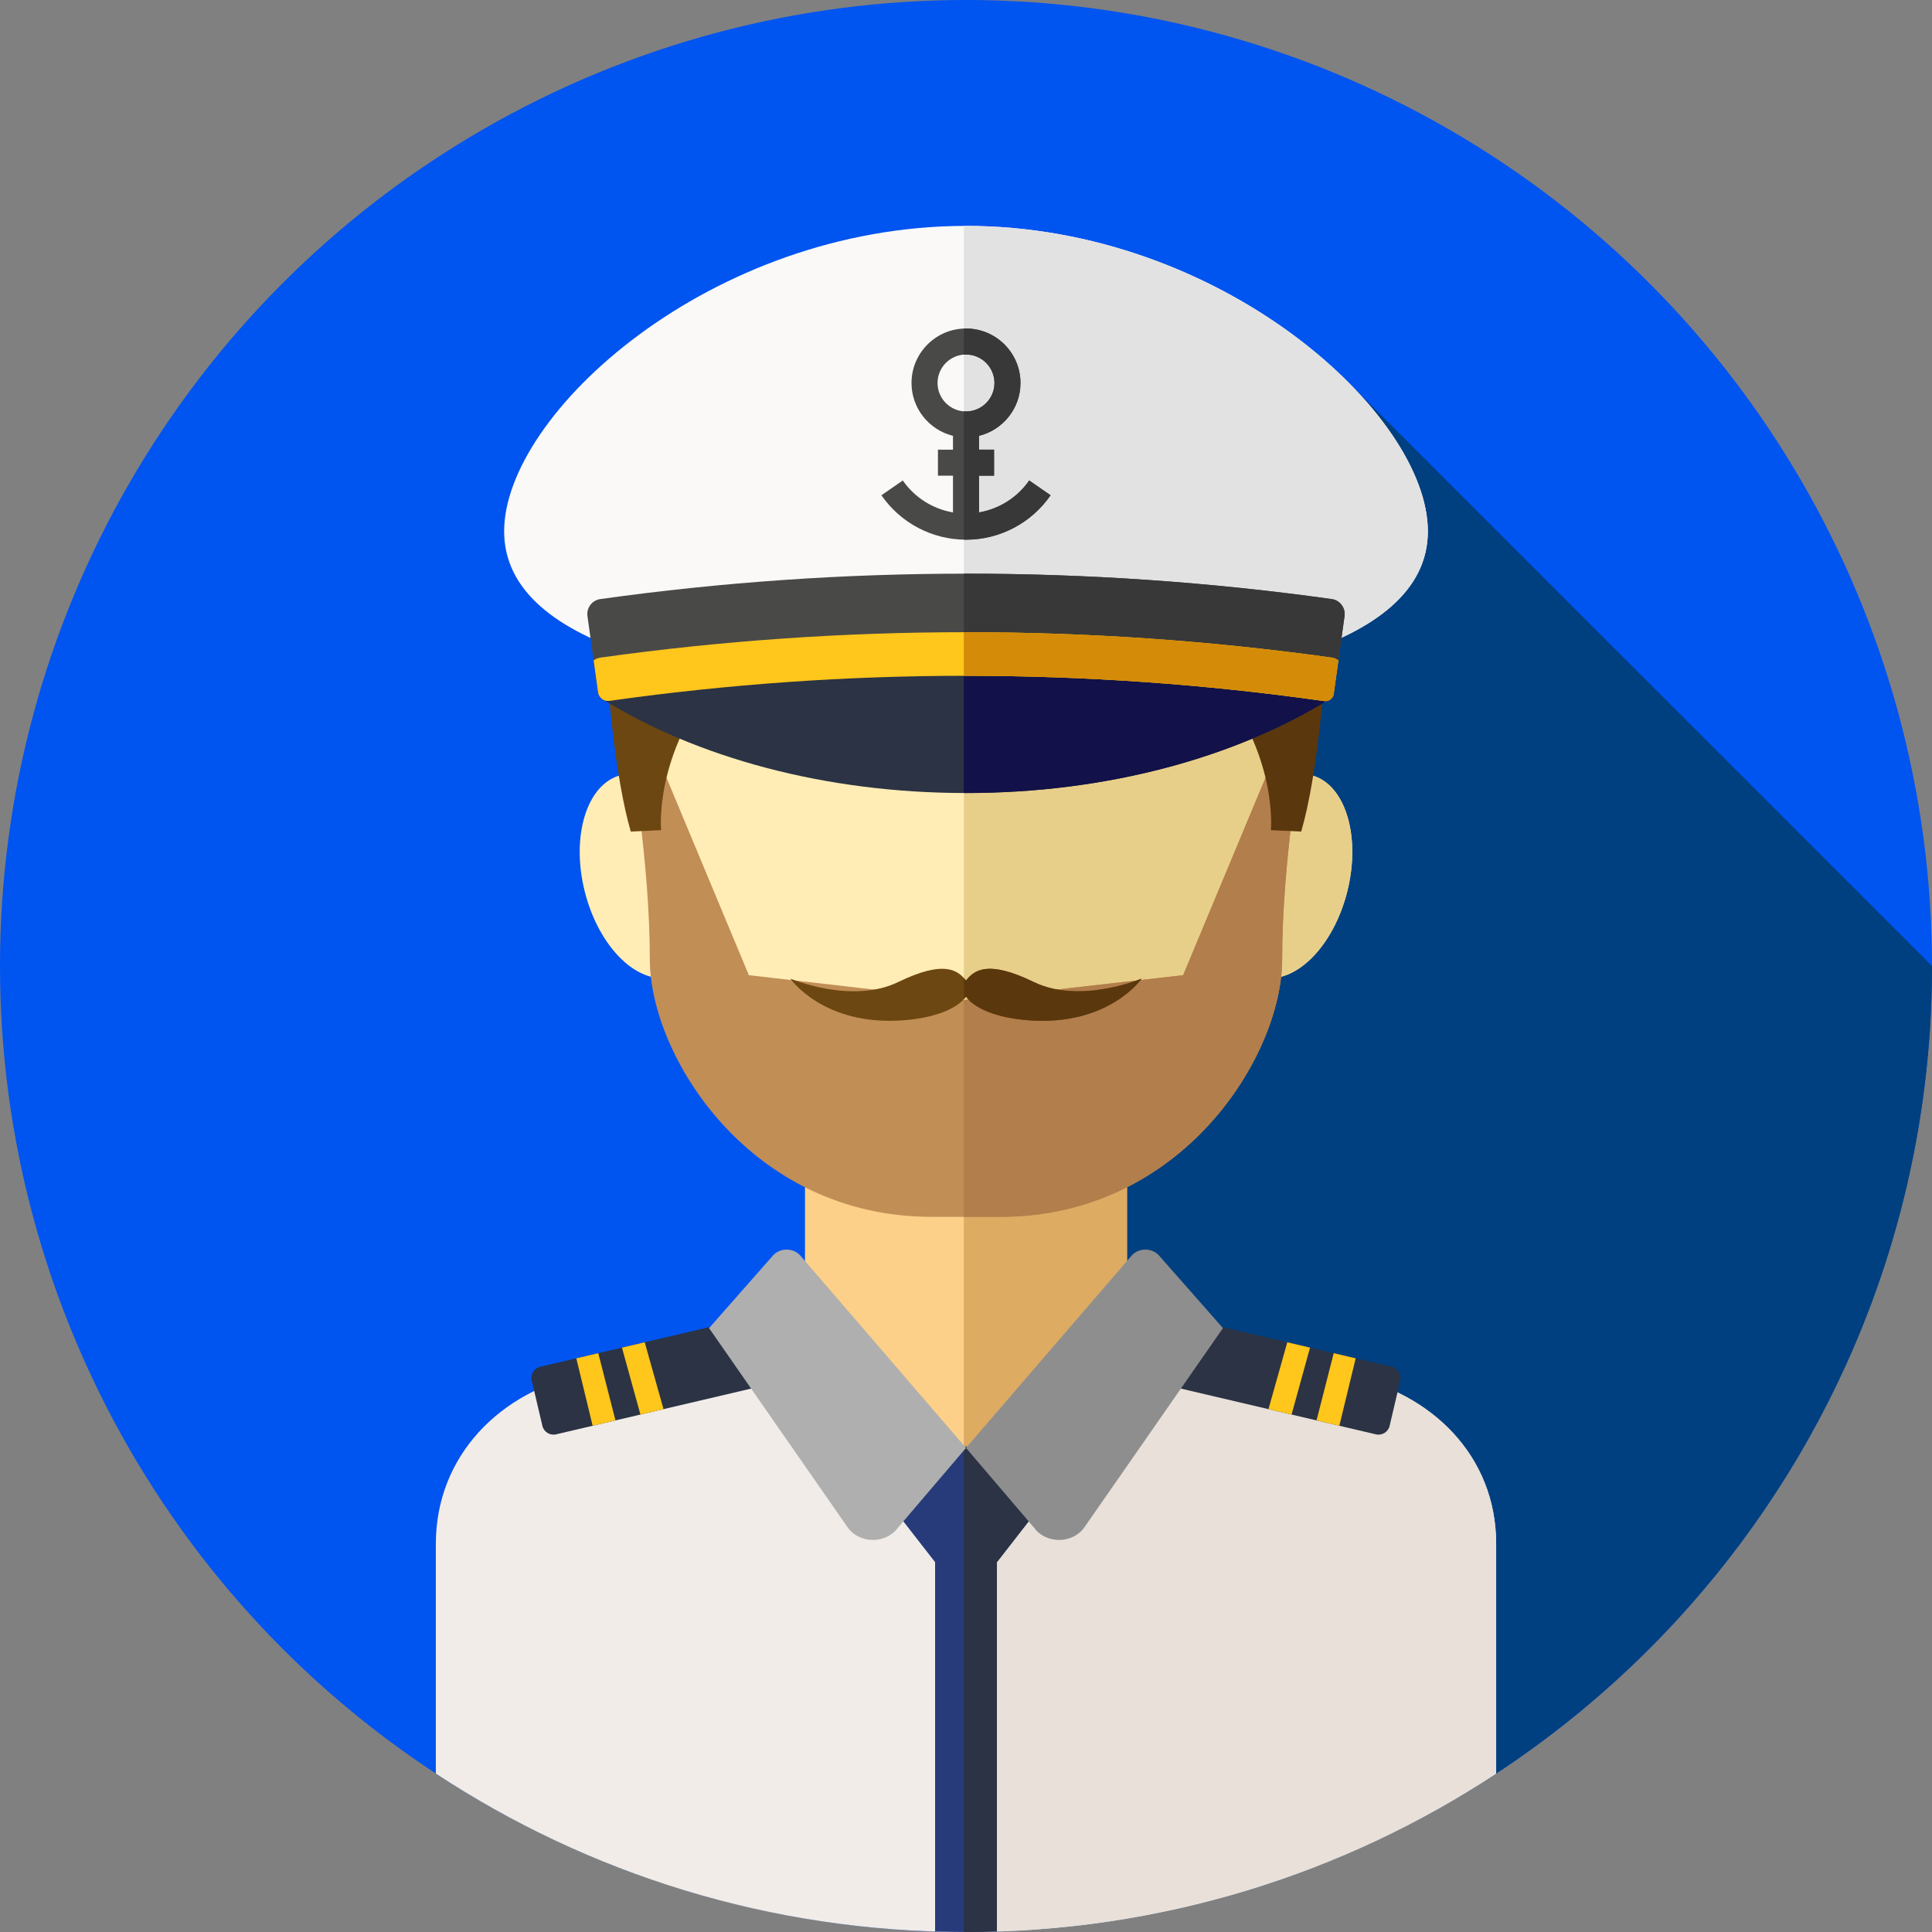
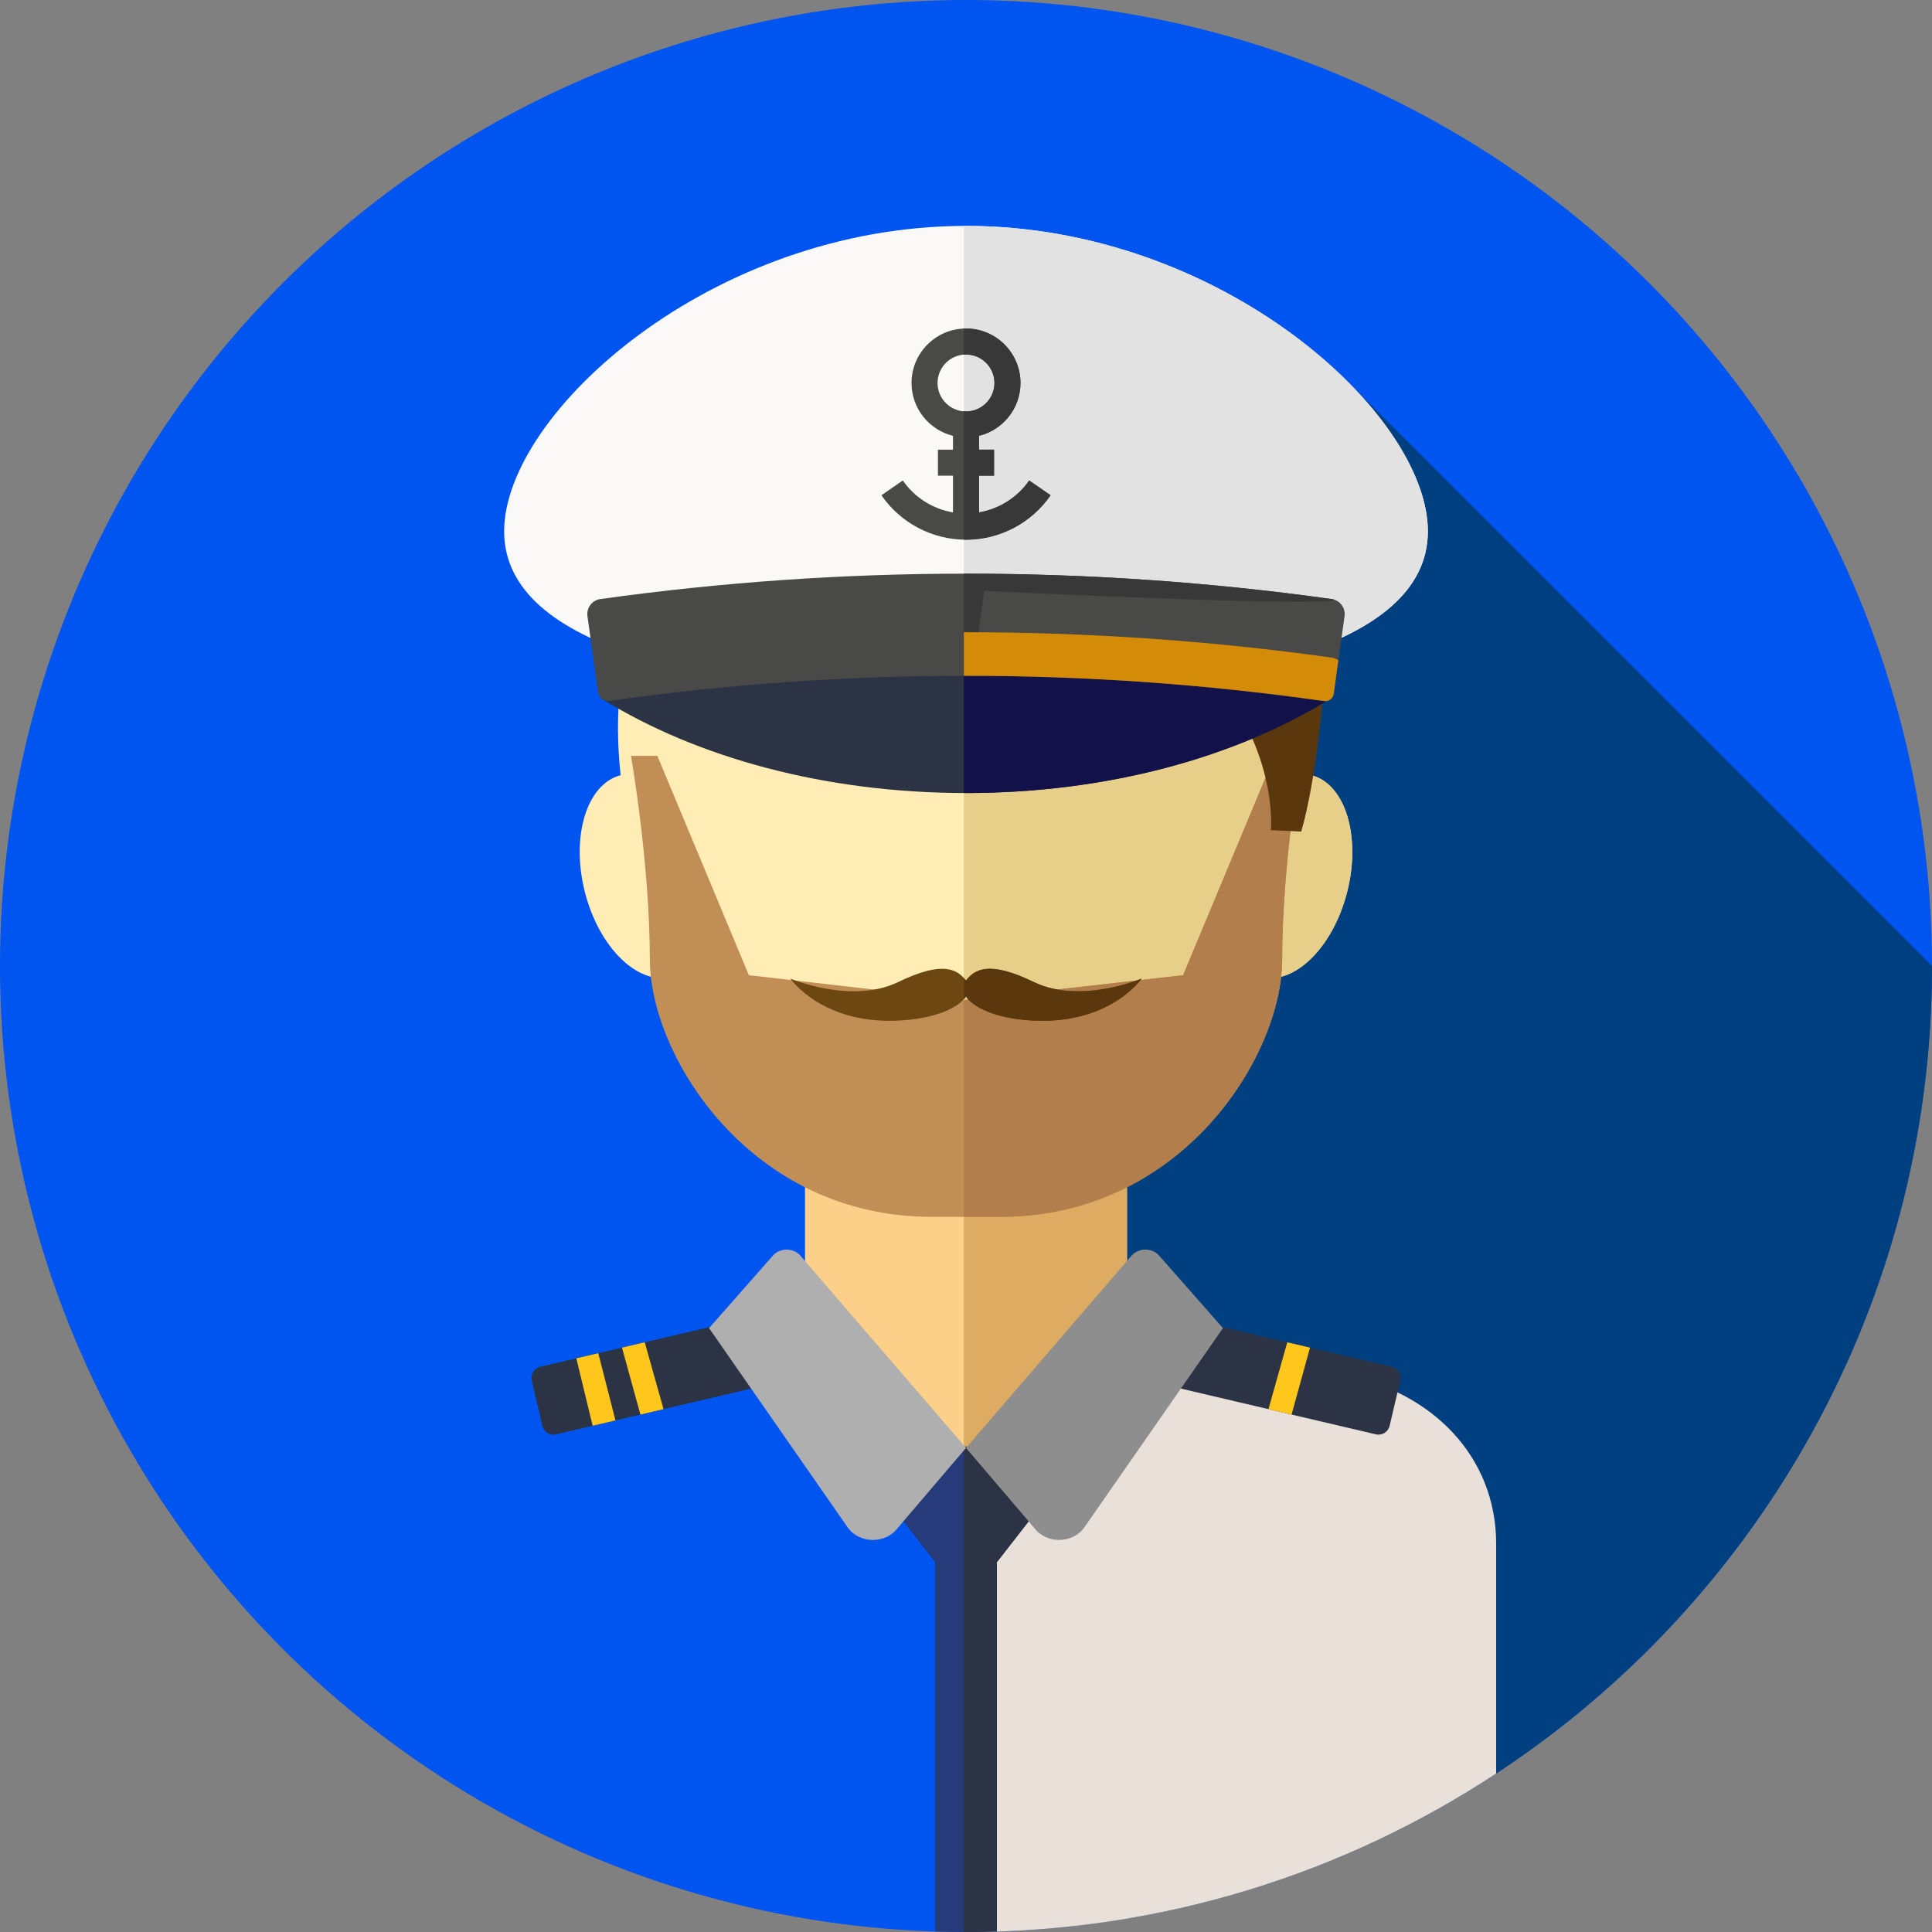
<svg xmlns="http://www.w3.org/2000/svg" version="1.1" id="Layer_1" x="0px" y="0px" viewBox="0 0 512 512" style="enable-background:new 0 0 512 512;" xml:space="preserve">
  <rect x="0" y="0" width="512" height="512" fill="#808080" stroke="none" />
  <circle style="fill:#0054f0;" old-style="fill:#273B7A;" cx="256" cy="256" r="256" />
  <path style="fill:#004080;" old-style="fill:#121149;" d="M248.567,235.313l50.626,273.041C420.006,487.822,511.998,382.664,512,256.003L356.357,100.361  L248.567,235.313z" />
  <rect x="213.333" y="292.219" style="fill:#FCD088;" width="85.333" height="93.522" />
  <rect x="255.431" y="292.219" style="fill:#DDAB62;" width="43.236" height="93.522" />
  <path style="fill:#FFEDB5;" d="M347.531,205.44c0.459-4.244,0.698-8.428,0.698-12.509c0-53.974-41.293-97.728-92.229-97.728  s-92.229,43.753-92.229,97.728c0,4.08,0.24,8.264,0.698,12.509c-8.945,2.326-13.202,16.087-9.506,30.817  c3.708,14.776,14.014,24.921,23.018,22.661c0.821-0.205,1.586-0.538,2.326-0.927c16.667,33.452,44.351,60.594,75.693,60.594  s59.027-27.139,75.693-60.594c0.74,0.39,1.505,0.722,2.326,0.927c9.004,2.26,19.309-7.885,23.018-22.661  C360.732,221.527,356.476,207.763,347.531,205.44z" />
  <path style="fill:#E8CF89;" d="M347.531,205.44c0.459-4.244,0.698-8.428,0.698-12.509c0-53.974-41.293-97.728-92.229-97.728  c-0.193,0-0.381,0.014-0.574,0.016v223.349c0.191,0.002,0.381,0.016,0.574,0.016c31.342,0,59.027-27.139,75.693-60.592  c0.74,0.39,1.505,0.721,2.326,0.927c9.004,2.26,19.309-7.885,23.018-22.661C360.732,221.527,356.476,207.763,347.531,205.44z" />
  <path style="fill:#C18E56;" d="M198.459,258.439l-24.248-58.127h-6.992c0,0,4.994,28.47,4.994,53.943s26.472,68.22,74.671,68.22  h18.23c48.199,0,74.671-42.746,74.671-68.22c0-25.472,4.994-53.943,4.994-53.943h-6.992l-24.248,58.127l-57.872,6.565  L198.459,258.439z" />
  <path style="fill:#B27E4B;" d="M337.789,200.313l-24.248,58.127l-57.872,6.565l-0.243-0.028v57.499h9.688  c48.199,0,74.671-42.746,74.671-68.22s4.996-53.943,4.996-53.943H337.789z" />
-   <path style="fill:#6D4711;" d="M161.127,181.119c0,0,1.724,24.442,6.034,39.253l8.045-0.371c0,0-2.012-19.997,14.941-40.365  S161.127,181.119,161.127,181.119z" />
  <path style="fill:#faf9f7;" old-style="fill:#FFFFFF;" d="M378.397,140.802c0,31.194-54.936,42.894-122.534,42.894s-122.261-11.7-122.261-42.894  S188.402,59.864,256,59.864S378.397,109.608,378.397,140.802z" />
  <path style="fill:#E2E2E2;" d="M256,59.864c-0.193,0-0.381,0.012-0.574,0.014v123.816c0.147,0,0.291,0.002,0.438,0.002  c67.598,0,122.533-11.702,122.533-42.894C378.397,109.608,323.6,59.864,256,59.864z" />
  <path style="fill:#5B370D;" d="M350.873,181.119c0,0-1.724,24.442-6.034,39.253l-8.045-0.371c0,0,2.012-19.997-14.941-40.365  S350.873,181.119,350.873,181.119z" />
  <path style="fill:#2B3344;" d="M256,210.161c37.505,0,71.494-9.485,96.308-24.855c1.898-1.176,1.076-4.099-1.157-18.041H160.849  c-2.232,13.941-3.055,16.865-1.157,18.041C184.508,200.676,218.495,210.161,256,210.161z" />
  <path style="fill:#121149;" d="M351.151,167.265h-95.725v42.887c0.193,0,0.381,0.009,0.574,0.009  c37.505,0,71.494-9.485,96.308-24.855C354.206,184.13,353.383,181.207,351.151,167.265z" />
  <path style="fill:#6D4711;" d="M273.984,260.256c-12.045-5.847-15.736-3.277-17.984-0.398c-2.248-2.879-5.939-5.449-17.984,0.398  c-12.317,5.98-28.562-0.912-28.562-0.912s8.675,12.622,29.915,11.047c9.099-0.674,14.686-3.463,16.631-6.296  c1.945,2.832,7.532,5.622,16.631,6.296c21.242,1.574,29.915-11.047,29.915-11.047S286.303,266.237,273.984,260.256z" />
  <path style="fill:#5B370D;" d="M273.984,260.256c-12.045-5.847-15.736-3.277-17.984-0.398c-0.179-0.229-0.372-0.455-0.574-0.678  v5.589c0.202-0.224,0.419-0.448,0.574-0.674c1.945,2.832,7.532,5.622,16.631,6.296c21.242,1.576,29.915-11.047,29.915-11.047  S286.303,266.237,273.984,260.256z" />
-   <path style="fill:#f1ece8;" old-style="fill:#E0E2E2;" d="M356.49,364.391l-43.946-12.235l-8.289-11.593c-1.488-2.17-4.299-2.988-6.718-1.953L256,384  l-41.289-45.373c-2.4-1.046-5.206-0.26-6.713,1.881l-8.311,11.648l-44.247,11.804c-22.883,4.577-39.938,21.854-39.938,45.19v60.863  C155.838,496.547,204.11,512,256,512s100.162-15.453,140.498-41.987V409.15C396.498,385.814,379.373,368.968,356.49,364.391z" />
  <path style="fill:#e8e0d9;" oldstyle="fill:#C1C1C1;" d="M356.49,364.391l-43.946-12.235l-8.289-11.593c-1.488-2.17-4.299-2.988-6.718-1.953L256,384  l-0.574-0.629V511.99c0.191,0,0.381,0.01,0.574,0.01c51.89,0,100.162-15.453,140.498-41.987V409.15  C396.498,385.814,379.373,368.968,356.49,364.391z" />
  <path style="fill:#273B7A;" d="M237.323,400.51l10.488,13.477v97.868c2.72,0.086,5.448,0.143,8.189,0.143  c2.741,0,5.468-0.059,8.189-0.143v-97.868l10.488-13.477L256,383.281L237.323,400.51z" />
  <g>
    <path style="fill:#2B3344;" d="M256,383.281l-0.574,0.529V511.99c0.191,0,0.381,0.01,0.574,0.01c2.741,0,5.468-0.059,8.189-0.143   v-97.868l10.488-13.477L256,383.281z" />
    <path style="fill:#2B3344;" d="M147.372,380.114l52.996-12.431c1.626-0.381,2.636-2.008,2.253-3.636l-2.819-12.012   c-0.381-1.626-2.008-2.636-3.636-2.253l-52.996,12.431c-1.626,0.381-2.636,2.008-2.253,3.636l2.819,12.012   C144.119,379.487,145.746,380.495,147.372,380.114z" />
  </g>
  <g>
    <polygon style="fill:#FFC61B;" points="152.728,359.972 157.058,377.842 163.107,376.423 158.551,358.605  " />
    <polygon style="fill:#FFC61B;" points="164.826,357.133 169.72,374.872 175.842,373.436 170.861,355.718  " />
  </g>
  <path style="fill:#2B3344;" d="M364.628,380.114l-52.996-12.431c-1.626-0.381-2.636-2.008-2.253-3.636l2.819-12.012  c0.381-1.626,2.008-2.636,3.636-2.253l52.996,12.431c1.626,0.381,2.636,2.008,2.253,3.636l-2.819,12.012  C367.881,379.487,366.254,380.495,364.628,380.114z" />
  <g>
-     <polygon style="fill:#FFC61B;" points="359.272,359.972 354.942,377.842 348.893,376.423 353.449,358.605  " />
    <polygon style="fill:#FFC61B;" points="347.174,357.133 342.28,374.872 336.158,373.436 341.139,355.718  " />
  </g>
  <path style="fill:#AFAFAF;" d="M256,383.712l-43.973-51.053c-1.872-2.007-5.26-2.003-7.127,0.007l-16.994,19.299l36.664,52.707  c3.053,4.472,10.119,4.596,13.357,0.233L256,383.712z" />
  <path style="fill:#8E8E8E;" d="M256,383.712l43.973-51.053c1.872-2.007,5.26-2.003,7.127,0.007l16.994,19.297L287.43,404.67  c-3.053,4.472-10.119,4.596-13.357,0.233L256,383.712z" />
  <path style="fill:#494948;" d="M350.899,185.792c-62.828-8.919-126.561-8.938-189.392-0.057c-1.46,0.207-2.808-0.805-3.013-2.265  c-0.938-6.728-1.874-13.455-2.812-20.183c-0.305-2.189,1.221-4.224,3.41-4.529c64.307-8.975,129.508-8.975,193.815,0  c2.189,0.305,3.715,2.339,3.41,4.529c-0.957,6.863-1.912,13.726-2.869,20.589C353.278,185.11,352.135,185.966,350.899,185.792z" />
-   <path style="fill:#383838;" d="M352.908,158.756c-32.342-4.513-64.914-6.753-97.482-6.727v27.064  c31.899-0.028,63.802,2.201,95.472,6.697c1.236,0.176,2.379-0.681,2.551-1.919c0.957-6.863,1.912-13.726,2.869-20.589  C356.624,161.096,355.097,159.061,352.908,158.756z" />
-   <path style="fill:#FFC61B;" d="M159.094,174.271c-0.669,0.093-1.265,0.364-1.777,0.734c0.393,2.82,0.786,5.642,1.179,8.463  c0.203,1.46,1.552,2.472,3.013,2.265c62.831-8.882,126.564-8.863,189.392,0.057c1.236,0.176,2.379-0.681,2.551-1.919  c0.412-2.956,0.824-5.911,1.236-8.868c-0.512-0.372-1.108-0.641-1.777-0.734C288.603,165.297,223.399,165.297,159.094,174.271z" />
+   <path style="fill:#383838;" d="M352.908,158.756c-32.342-4.513-64.914-6.753-97.482-6.727v27.064  c1.236,0.176,2.379-0.681,2.551-1.919c0.957-6.863,1.912-13.726,2.869-20.589  C356.624,161.096,355.097,159.061,352.908,158.756z" />
  <path style="fill:#D48B07;" d="M352.908,174.271c-32.342-4.513-64.914-6.753-97.482-6.727v11.548  c31.899-0.028,63.802,2.201,95.472,6.697c1.236,0.176,2.379-0.681,2.551-1.919c0.412-2.956,0.824-5.911,1.236-8.868  C354.173,174.633,353.578,174.364,352.908,174.271z" />
  <path style="fill:#494948;" d="M272.748,127.331c-3.144,4.546-7.963,7.546-13.3,8.468v-9.738h3.987v-6.896h-3.987V115.5  c6.299-1.552,10.99-7.234,10.99-14.005c0-7.961-6.477-14.438-14.438-14.438s-14.438,6.477-14.438,14.438  c0,6.771,4.691,12.452,10.99,14.005v3.665h-3.987v6.896h3.987v9.738c-5.335-0.922-10.156-3.922-13.3-8.468l-5.67,3.922  c5.098,7.371,13.477,11.773,22.418,11.773s17.32-4.401,22.418-11.773L272.748,127.331z M248.458,101.495  c0-4.158,3.384-7.542,7.542-7.542c4.158,0,7.542,3.384,7.542,7.542s-3.384,7.542-7.542,7.542  C251.842,109.037,248.458,105.653,248.458,101.495z" />
  <path style="fill:#383838;" d="M272.748,127.331c-3.144,4.546-7.963,7.546-13.3,8.468v-9.738h3.987v-6.896h-3.987V115.5  c6.299-1.552,10.99-7.234,10.99-14.005c0-7.961-6.477-14.438-14.438-14.438c-0.193,0-0.383,0.021-0.574,0.029v6.925  c0.193-0.016,0.378-0.059,0.574-0.059c4.158,0,7.542,3.384,7.542,7.542s-3.384,7.542-7.542,7.542c-0.197,0-0.381-0.043-0.574-0.059  v34.03c0.191,0.003,0.381,0.017,0.574,0.017c8.94,0,17.32-4.401,22.418-11.773L272.748,127.331z" />
</svg>